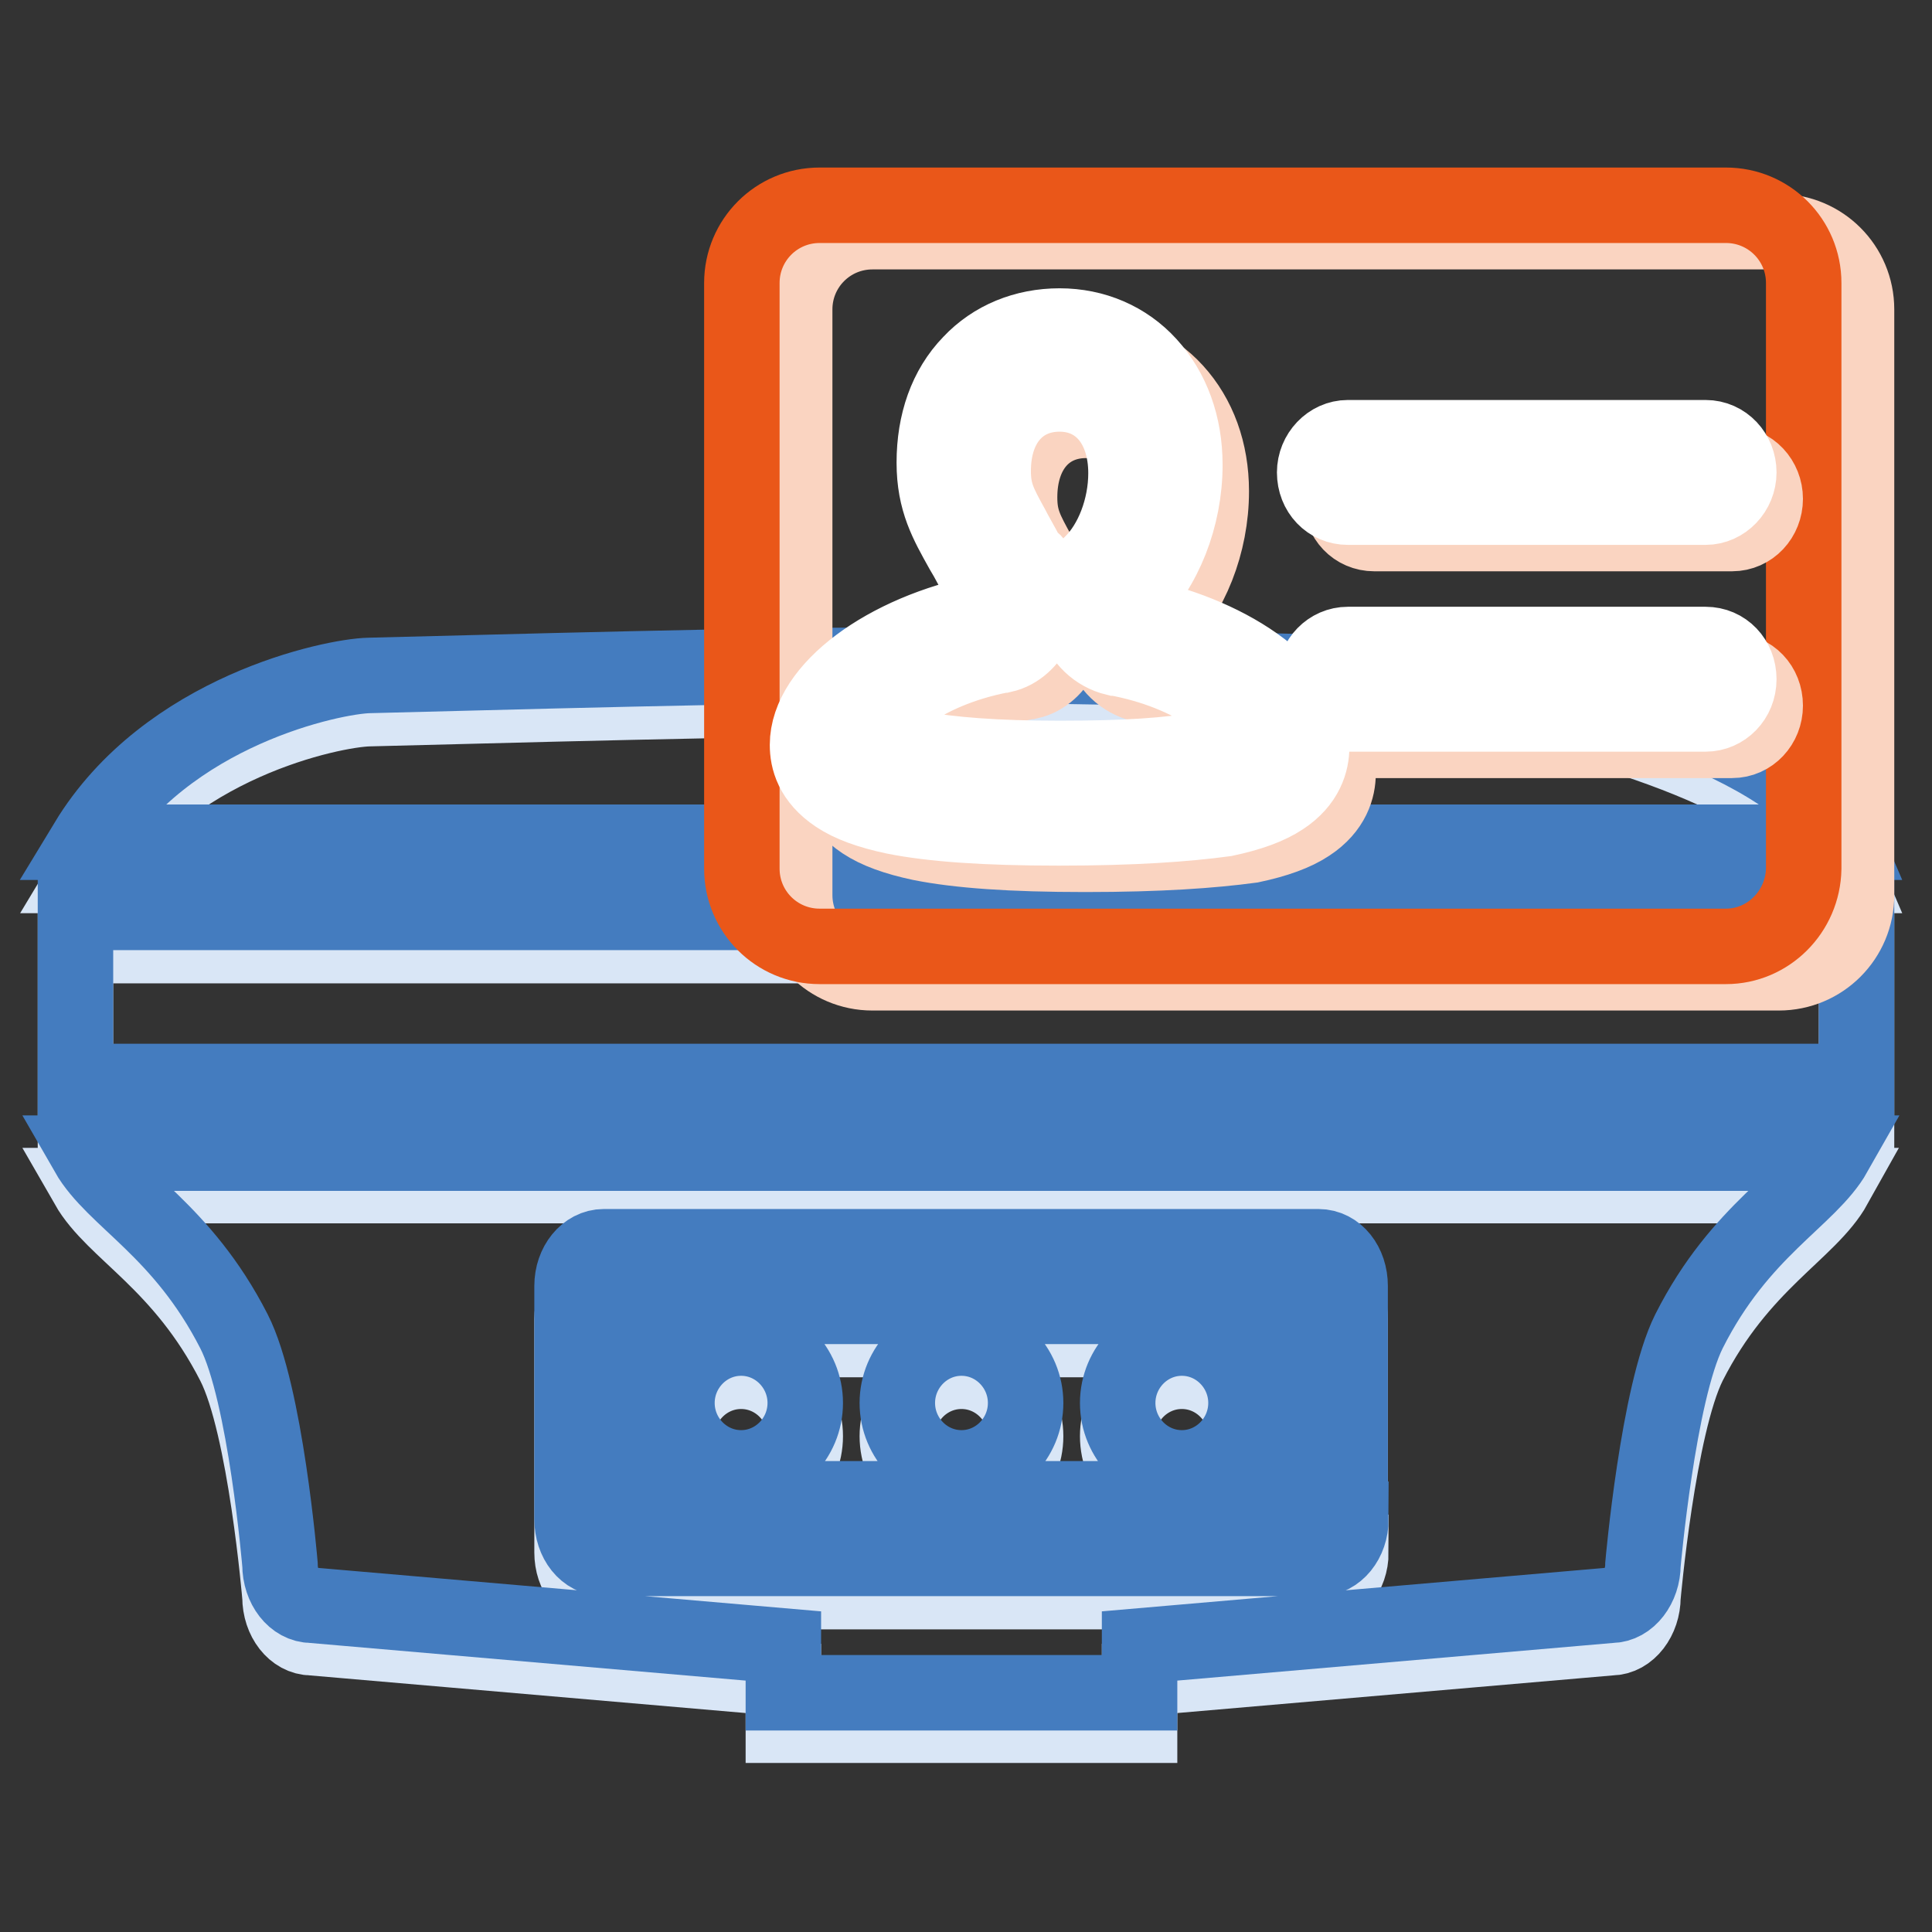
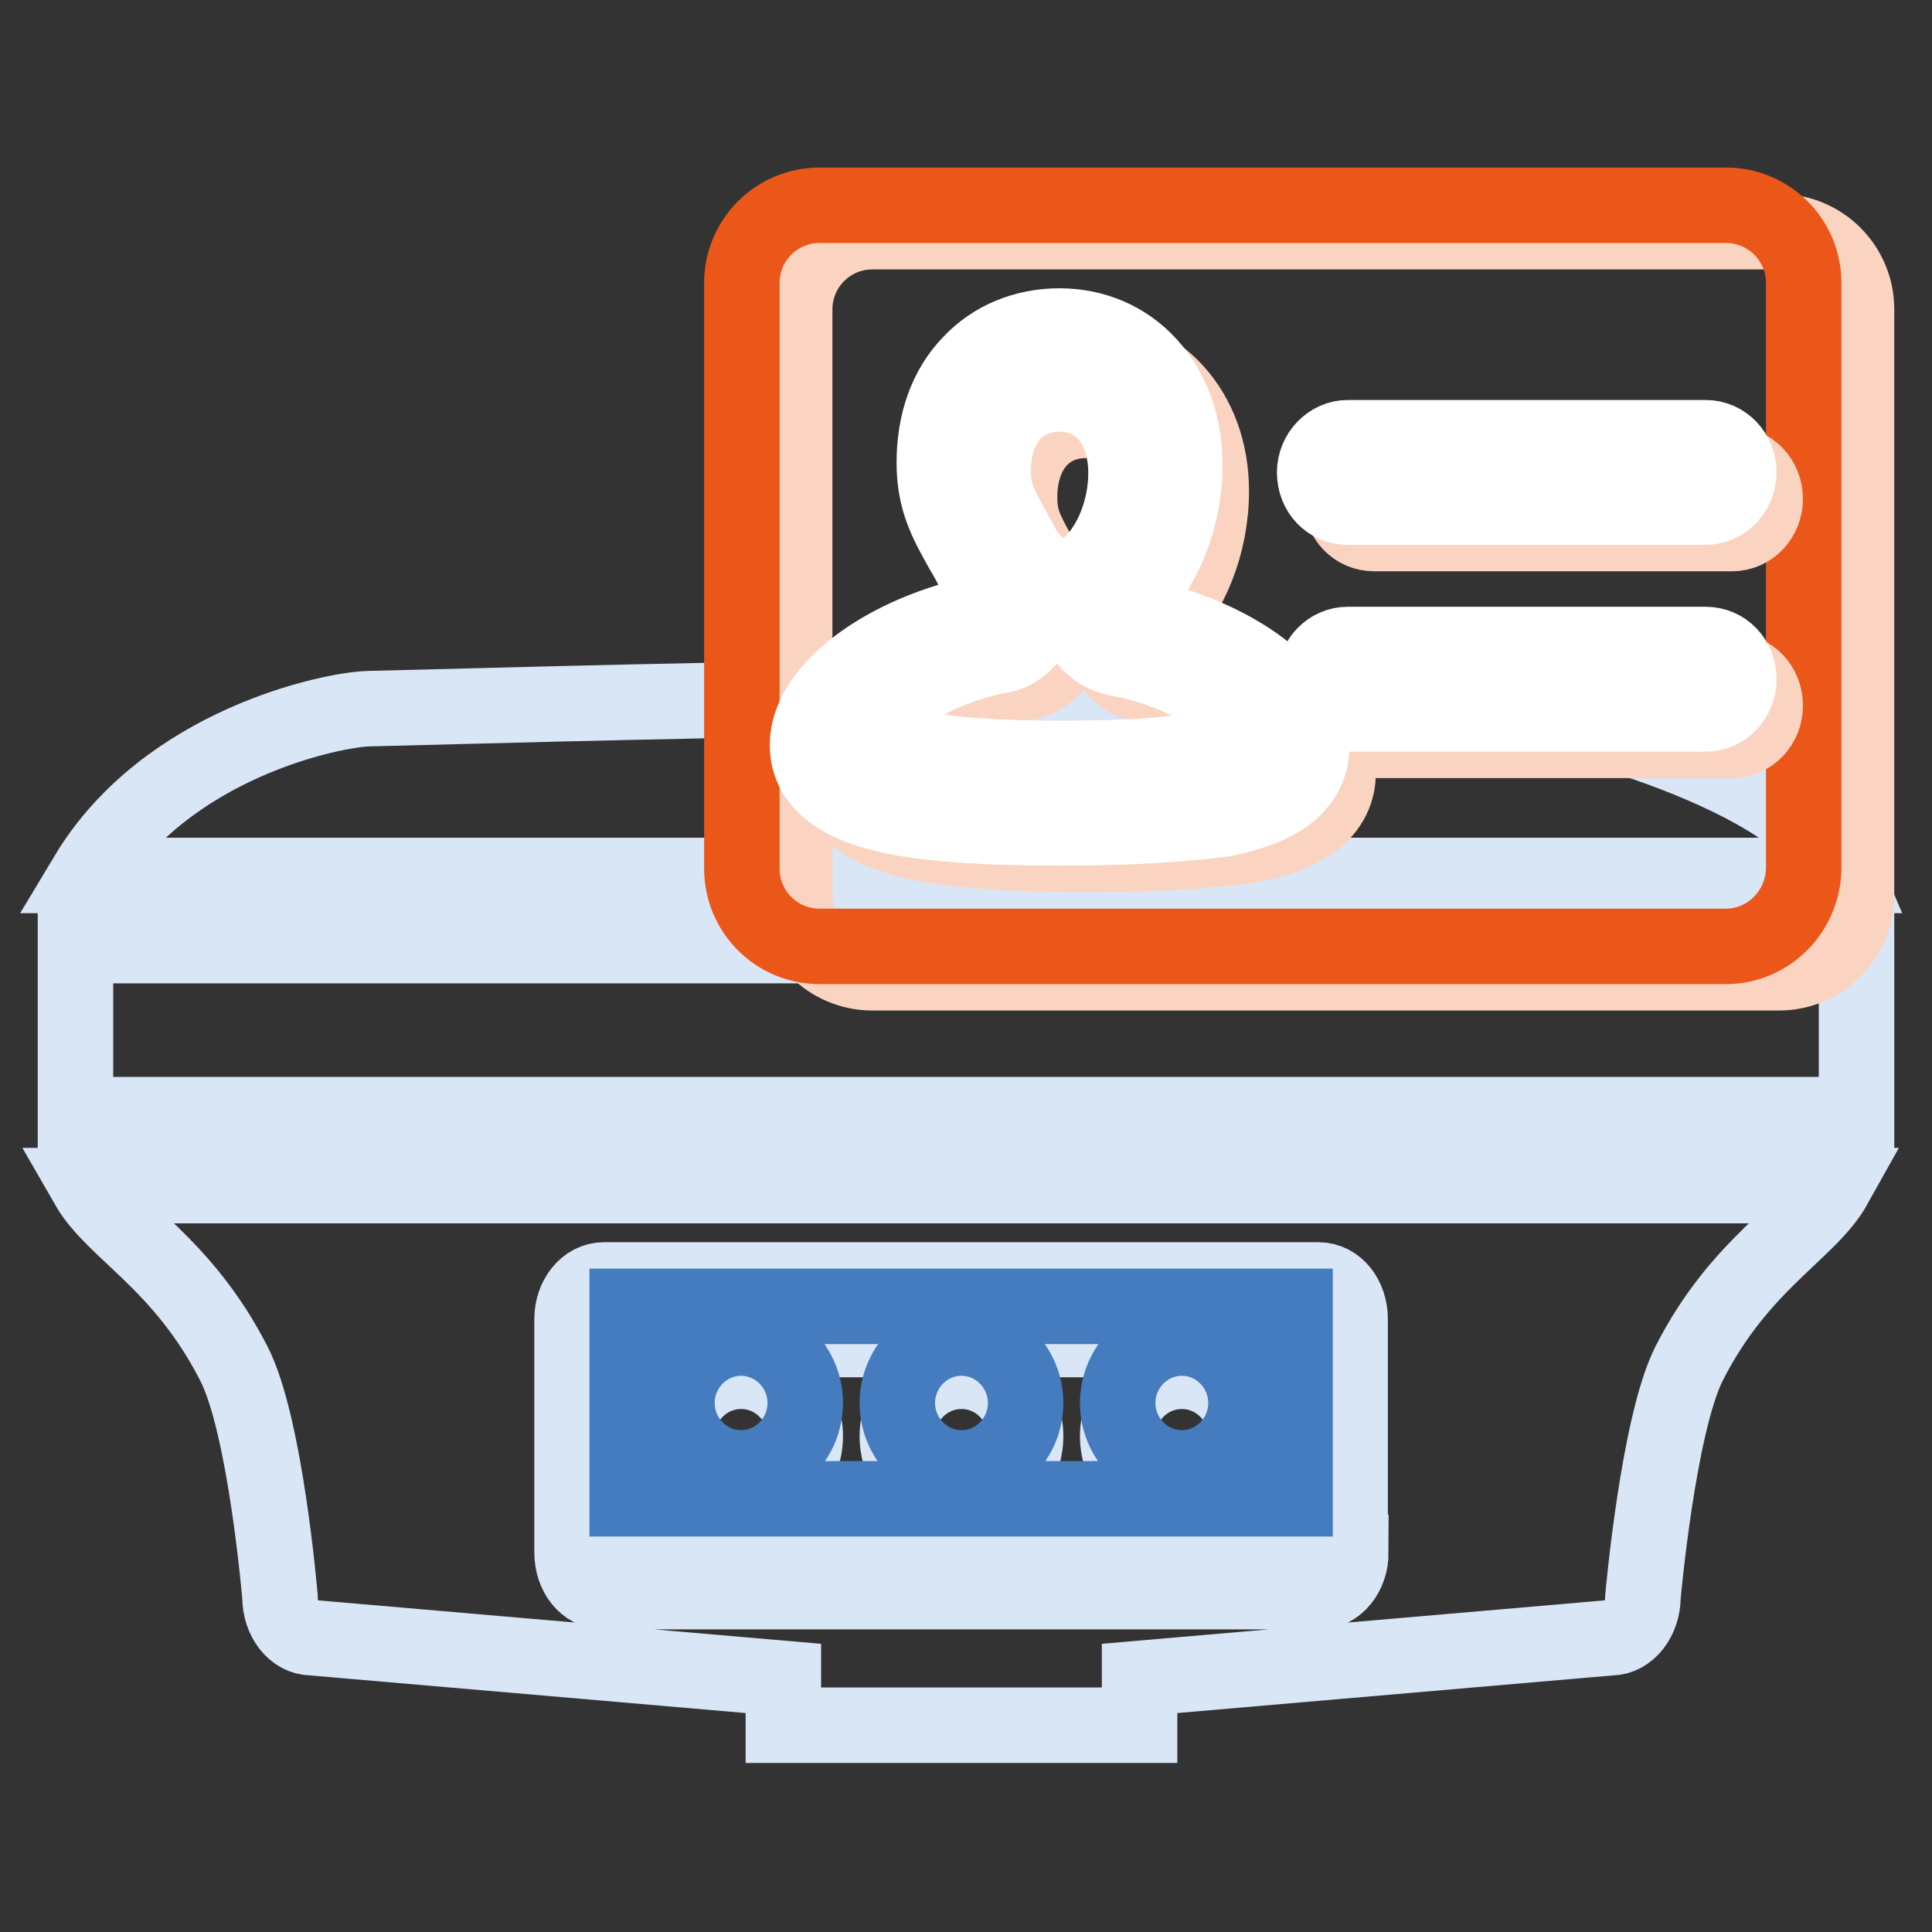
<svg xmlns="http://www.w3.org/2000/svg" version="1.1" x="0px" y="0px" viewBox="0 0 256 256" enable-background="new 0 0 256 256" xml:space="preserve">
  <rect x="0" y="0" width="256" height="256" fill="#333333" stroke="none" />
  <g>
    <path stroke-width="10" fill-opacity="0" stroke="#d9e6f6" d="M202.3,94.3c-75.9-2.3-80-2.3-153.4-0.4C44.1,94,22,98.5,11.5,116h233C238.6,102.1,204.2,94.3,202.3,94.3z  M10,125.3h236v22.4H10V125.3z M243.1,157.1H11.6c3.5,6.1,12.5,10.1,19.4,23.6c4.2,8.2,6.1,30.9,6.1,30.9c0,3,1.9,5.4,4.2,5.4 l62.5,5.4v6.2H151v-6.2l62.5-5.4c2.3,0,4.2-2.5,4.2-5.4c0,0,2-22.7,6.1-30.9C230.6,167.3,239.7,163.2,243.1,157.1L243.1,157.1z  M179,205.7c0,2.9-1.9,5.2-4.2,5.2H80c-2.4,0-4.2-2.3-4.2-5.2v-30.9c0-2.9,1.9-5.2,4.2-5.2h94.7c2.4,0,4.2,2.3,4.2,5.2V205.7z" />
    <path stroke-width="10" fill-opacity="0" stroke="#d9e6f6" d="M83.1,177.5V203h88.5v-25.5H83.1z M98.2,198.9c-4.7,0-8.5-3.9-8.5-8.6c0-4.7,3.8-8.6,8.5-8.6 c4.7,0,8.5,3.9,8.5,8.6C106.7,195,102.9,198.9,98.2,198.9z M127.4,198.9c-4.7,0-8.5-3.9-8.5-8.6c0-4.7,3.8-8.6,8.5-8.6 c4.7,0,8.5,3.9,8.5,8.6C135.9,195,132.1,198.9,127.4,198.9z M156.6,198.9c-4.7,0-8.5-3.9-8.5-8.6c0-4.7,3.8-8.6,8.5-8.6 c4.7,0,8.5,3.9,8.5,8.6C165.1,195,161.3,198.9,156.6,198.9z" />
-     <path stroke-width="10" fill-opacity="0" stroke="#447cbf" d="M202.3,89.9c-75.9-2.3-80-2.3-153.4-0.4c-4.7,0.1-26.8,4.6-37.4,22.1h233C238.6,97.7,204.2,89.9,202.3,89.9 z M10,120.9h236v22.4H10V120.9z M243.1,152.8H11.6c3.5,6.1,12.5,10.1,19.4,23.6c4.2,8.2,6.1,30.9,6.1,30.9c0,3,1.9,5.4,4.2,5.4 l62.5,5.4v6.2H151v-6.2l62.5-5.4c2.3,0,4.2-2.5,4.2-5.4c0,0,2-22.7,6.1-30.9C230.6,162.9,239.7,158.8,243.1,152.8L243.1,152.8z  M179,201.3c0,2.9-1.9,5.2-4.2,5.2H80c-2.4,0-4.2-2.3-4.2-5.2v-30.9c0-2.9,1.9-5.2,4.2-5.2h94.7c2.4,0,4.2,2.3,4.2,5.2V201.3z" />
    <path stroke-width="10" fill-opacity="0" stroke="#447cbf" d="M83.1,173.1v25.5h88.5v-25.5H83.1z M98.2,194.5c-4.7,0-8.5-3.9-8.5-8.6c0-4.7,3.8-8.6,8.5-8.6 c4.7,0,8.5,3.9,8.5,8.6C106.7,190.6,102.9,194.5,98.2,194.5z M127.4,194.5c-4.7,0-8.5-3.9-8.5-8.6c0-4.7,3.8-8.6,8.5-8.6 c4.7,0,8.5,3.9,8.5,8.6C135.9,190.6,132.1,194.5,127.4,194.5z M156.6,194.5c-4.7,0-8.5-3.9-8.5-8.6c0-4.7,3.8-8.6,8.5-8.6 c4.7,0,8.5,3.9,8.5,8.6C165.1,190.6,161.3,194.5,156.6,194.5z" />
    <path stroke-width="10" fill-opacity="0" stroke="#fad4c1" d="M235.7,128.9H115.6c-5.7,0-10.3-4.6-10.3-10.3V41c0-5.7,4.6-10.3,10.3-10.3h120.1c5.7,0,10.3,4.6,10.3,10.3 v77.6C246,124.3,241.4,128.9,235.7,128.9z" />
    <path stroke-width="10" fill-opacity="0" stroke="#ea5719" d="M228.7,125.4H108.6c-5.7,0-10.3-4.6-10.3-10.3V37.5c0-5.7,4.6-10.3,10.3-10.3h120.1 c5.7,0,10.3,4.6,10.3,10.3v77.6C238.9,120.8,234.3,125.4,228.7,125.4z" />
    <path stroke-width="10" fill-opacity="0" stroke="#fad4c1" d="M143.8,113.2c-9.8,0-16.8-0.5-21.8-1.5c-3.3-0.7-5.8-1.6-7.6-2.8c-3.3-2.2-3.9-4.8-3.9-6.7 c0-7.3,10.3-15,23.5-17.6c0.3-0.3,0.7-1.2,0.8-1.8c-0.5-0.4-1-1-1.2-1.6c-1-1.9-1.8-3.5-2.6-4.8c-2-3.6-3.7-6.5-3.7-11.6 c0-5.3,1.6-9.9,4.8-13.2c3-3.2,7.2-4.9,11.8-4.9c4.6,0,8.8,1.8,11.8,5.1c3.1,3.4,4.8,8,4.8,13.3c0,6.9-2.7,13.8-7.1,18 c-0.4,0.4-0.5,0.8-0.4,1.2c0.1,0.2,0.2,0.5,0.5,0.6c6.1,1.2,11.9,3.5,16.3,6.6c4.8,3.4,7.5,7.2,7.5,11c0,1.9-0.7,4.6-3.9,6.7 c-1.8,1.2-4.3,2.1-7.6,2.8C160.6,112.7,153.7,113.2,143.8,113.2L143.8,113.2z M139.7,77.3c1.1,0.7,1.9,1.9,2.2,3.7 c0.4,3.3-1.5,8.4-5.5,9.3c0,0-0.1,0-0.1,0c-11,2.1-16.7,7.9-16.7,9.9c0,0.3,1,1.5,5.5,2.5c4.2,0.8,10.3,1.3,18.8,1.3 c8.7,0,14.7-0.4,18.8-1.2c4.5-0.9,5.5-2,5.5-2.4c0-0.7-0.8-2.5-4.1-4.7c-3.3-2.3-7.8-4.1-12.7-5c0,0-0.1,0-0.1,0 c-2.5-0.6-4.5-2.5-5.2-5c-0.8-2.6-0.1-5.4,1.9-7.4l0.1-0.1c2.8-2.7,4.6-7.4,4.6-12c0-6.3-3.5-10.5-8.8-10.5c-5.3,0-8.8,4-8.8,10.2 c0,3,0.8,4.4,2.5,7.5C138.1,74.4,138.9,75.7,139.7,77.3L139.7,77.3z M229.5,70.7h-47.4c-2.5,0-4.4-2-4.4-4.6c0-2.5,2-4.6,4.4-4.6 h47.4c2.5,0,4.4,2.1,4.4,4.6C233.9,68.6,232,70.7,229.5,70.7L229.5,70.7z M229.5,98.1h-47.4c-2.5,0-4.4-2-4.4-4.6s2-4.6,4.4-4.6 h47.4c2.5,0,4.4,2,4.4,4.6C233.9,96,232,98.1,229.5,98.1L229.5,98.1z" />
    <path stroke-width="10" fill-opacity="0" stroke="#ffffff" d="M140.3,109.7c-9.8,0-16.8-0.5-21.8-1.5c-3.3-0.7-5.8-1.6-7.6-2.8c-3.3-2.2-3.9-4.8-3.9-6.7 c0-7.3,10.3-15,23.5-17.6c0.3-0.3,0.7-1.2,0.8-1.8c-0.5-0.4-1-1-1.2-1.6c-1-1.9-1.8-3.5-2.6-4.8c-2-3.6-3.7-6.5-3.7-11.6 c0-5.3,1.6-9.9,4.8-13.2c3-3.2,7.2-4.9,11.8-4.9s8.8,1.8,11.8,5.1c3.1,3.4,4.8,8,4.8,13.3c0,6.9-2.7,13.8-7.1,18 c-0.4,0.4-0.5,0.8-0.4,1.2c0.1,0.2,0.2,0.5,0.5,0.6c6.1,1.2,11.9,3.5,16.3,6.6c4.8,3.4,7.5,7.2,7.5,11c0,1.9-0.7,4.6-3.9,6.7 c-1.8,1.2-4.3,2.1-7.6,2.8C157.1,109.2,150.2,109.7,140.3,109.7L140.3,109.7z M136.2,73.8c1.1,0.7,1.9,1.9,2.2,3.7 c0.4,3.3-1.5,8.4-5.5,9.3c0,0-0.1,0-0.1,0c-11,2.1-16.7,7.9-16.7,9.9c0,0.3,1,1.5,5.5,2.5c4.2,0.8,10.3,1.3,18.8,1.3 c8.7,0,14.6-0.4,18.8-1.2c4.5-0.9,5.5-2,5.5-2.4c0-0.7-0.8-2.5-4.1-4.7c-3.3-2.3-7.8-4.1-12.7-5c0,0-0.1,0-0.1,0 c-2.5-0.6-4.5-2.5-5.2-5c-0.8-2.6-0.1-5.4,1.9-7.4l0.1-0.1c2.8-2.7,4.6-7.4,4.6-12c0-6.3-3.5-10.5-8.8-10.5c-5.3,0-8.8,4-8.8,10.2 c0,3,0.8,4.4,2.5,7.5C134.6,70.9,135.4,72.2,136.2,73.8L136.2,73.8z M226,67.2h-47.4c-2.5,0-4.4-2-4.4-4.6c0-2.5,2-4.6,4.4-4.6H226 c2.5,0,4.4,2.1,4.4,4.6C230.4,65.1,228.4,67.2,226,67.2z M226,94.6h-47.4c-2.5,0-4.4-2-4.4-4.6s2-4.6,4.4-4.6H226 c2.5,0,4.4,2,4.4,4.6S228.4,94.6,226,94.6z" />
  </g>
</svg>